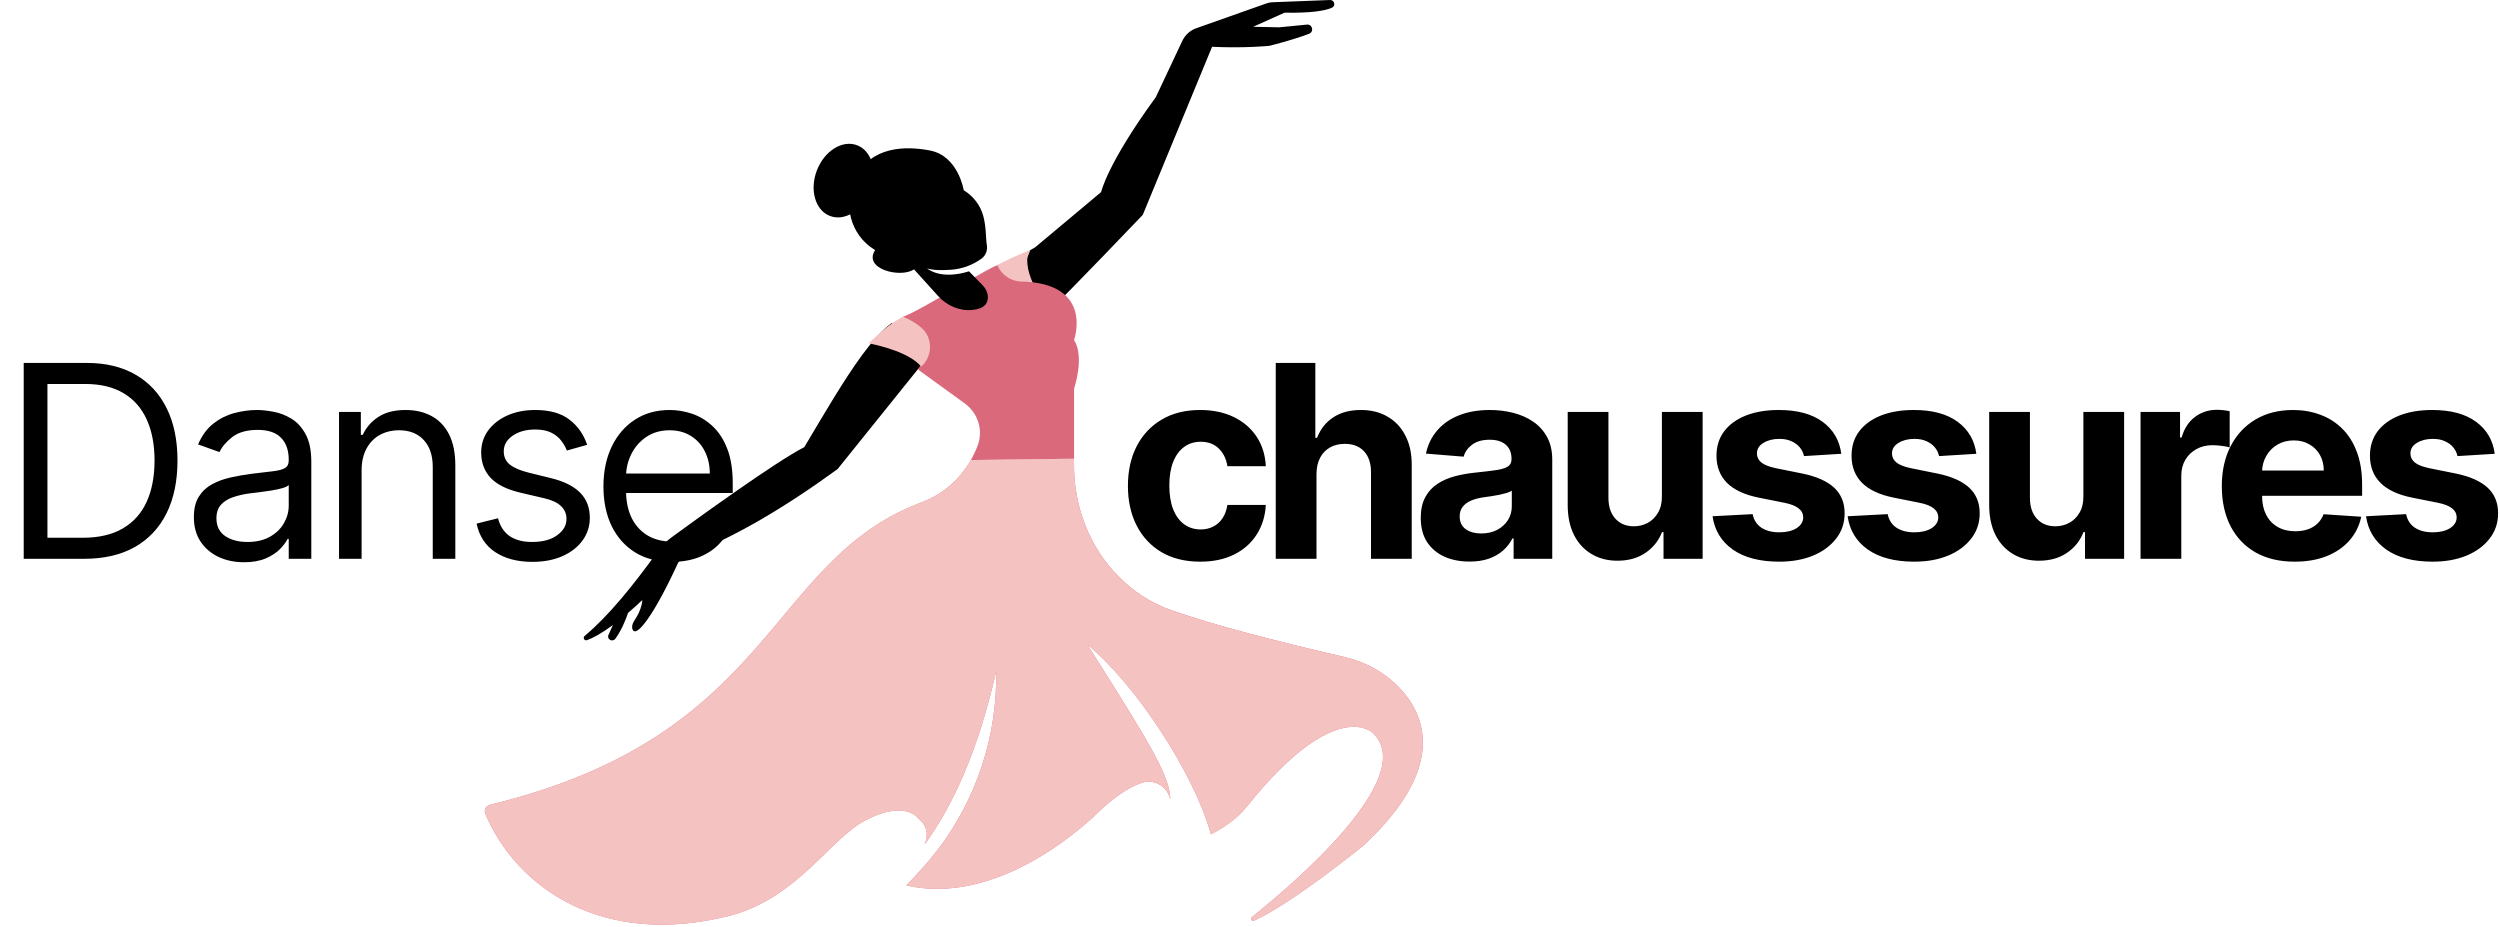
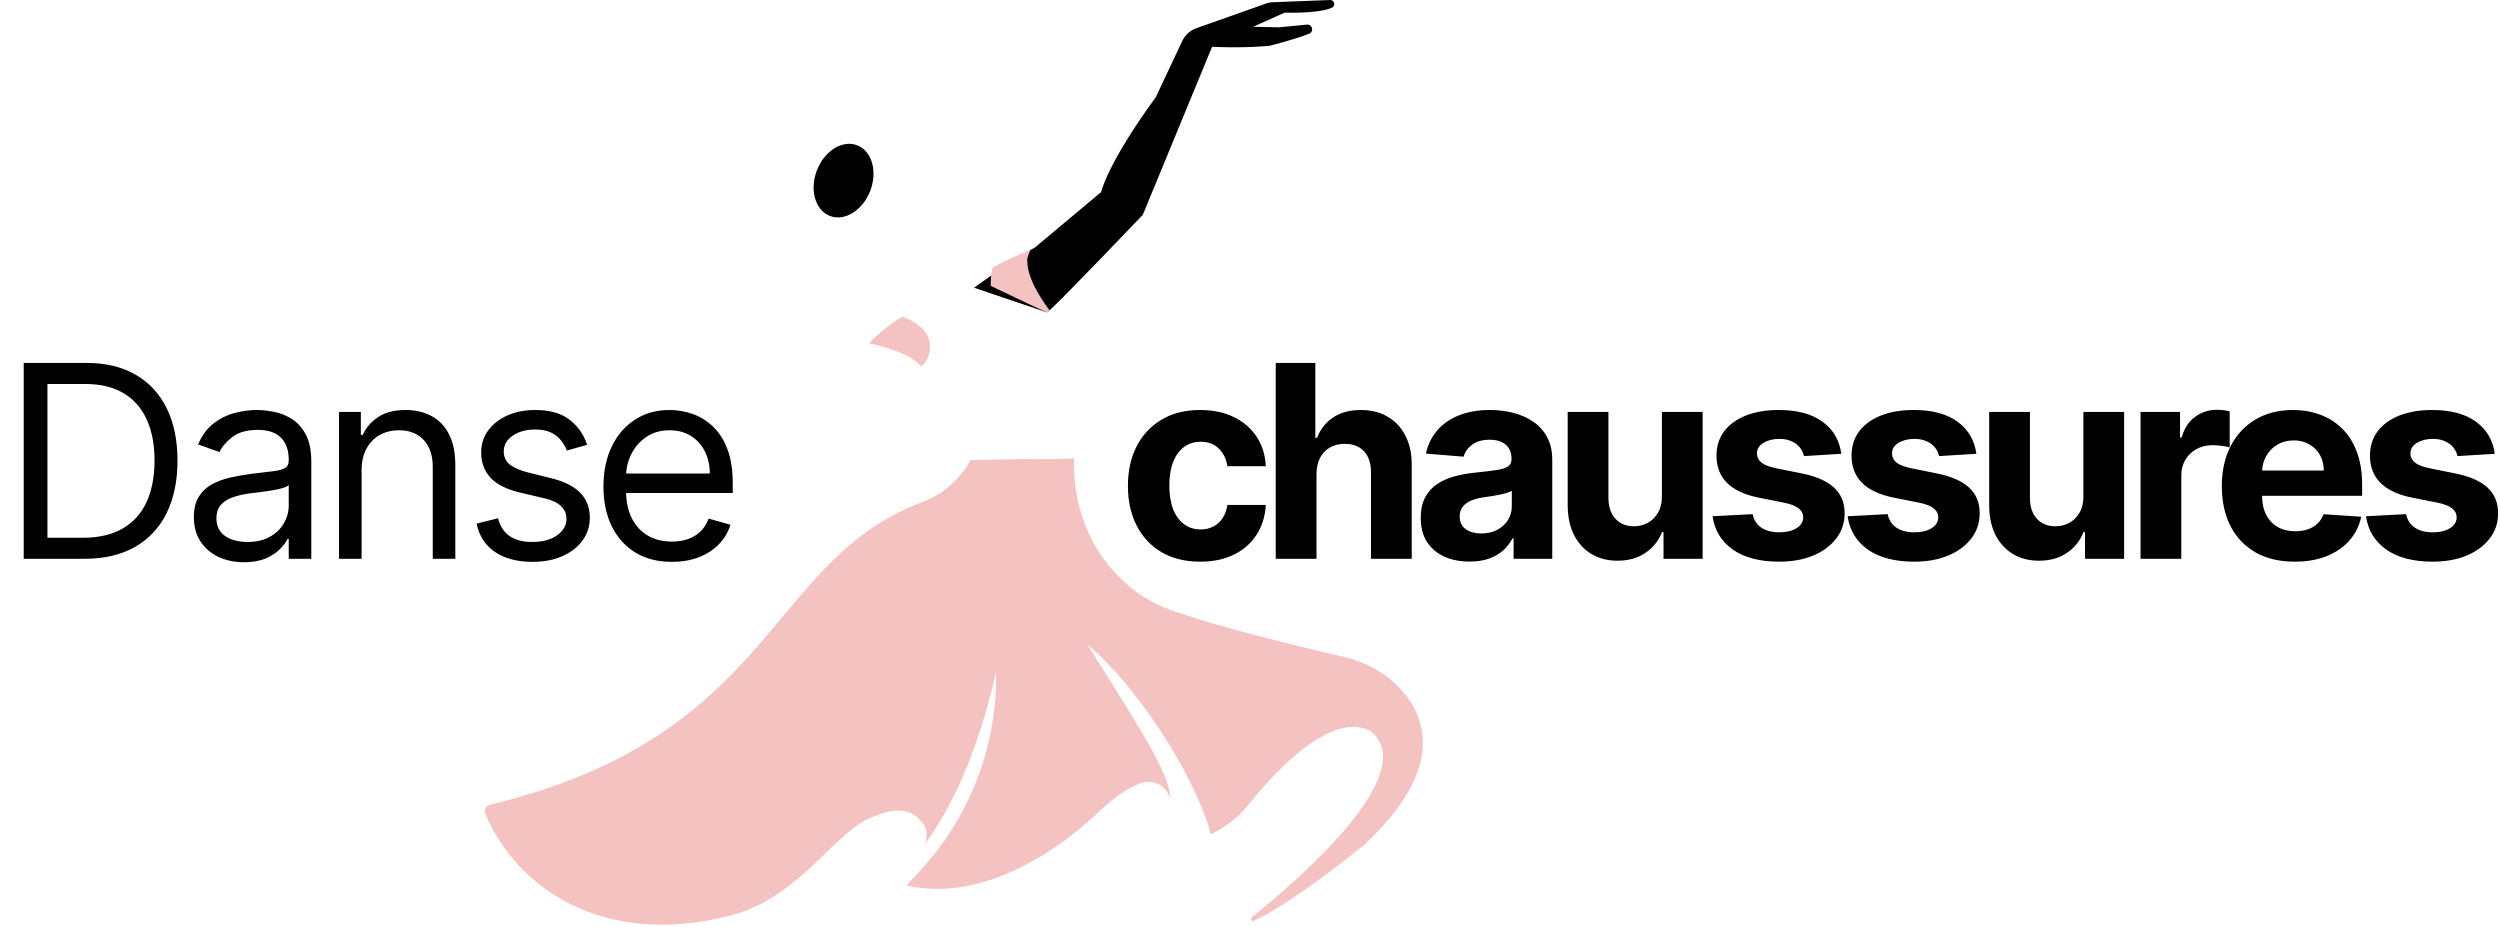
<svg xmlns="http://www.w3.org/2000/svg" fill="none" viewBox="0 0 1114 413" height="413" width="1114">
  <path fill="black" d="M37.5 249.002H10.568V161.729H38.693C47.159 161.729 54.403 163.476 60.426 166.971C66.449 170.437 71.065 175.422 74.276 181.928C77.486 188.405 79.091 196.161 79.091 205.195C79.091 214.286 77.472 222.113 74.233 228.675C70.994 235.209 66.278 240.238 60.085 243.76C53.892 247.255 46.364 249.002 37.5 249.002ZM21.136 239.627H36.818C44.034 239.627 50.014 238.235 54.758 235.451C59.503 232.667 63.04 228.704 65.369 223.562C67.699 218.42 68.864 212.297 68.864 205.195C68.864 198.15 67.713 192.084 65.412 186.999C63.111 181.885 59.673 177.965 55.099 175.238C50.526 172.482 44.83 171.104 38.011 171.104H21.136V239.627ZM108.716 250.536C104.568 250.536 100.804 249.755 97.423 248.192C94.043 246.601 91.358 244.314 89.369 241.331C87.381 238.32 86.386 234.684 86.386 230.422C86.386 226.672 87.125 223.633 88.602 221.303C90.079 218.945 92.054 217.099 94.526 215.763C96.997 214.428 99.724 213.434 102.707 212.78C105.719 212.099 108.744 211.559 111.784 211.161C115.761 210.65 118.986 210.266 121.457 210.01C123.957 209.726 125.776 209.258 126.912 208.604C128.077 207.951 128.659 206.814 128.659 205.195V204.854C128.659 200.65 127.509 197.383 125.207 195.053C122.935 192.724 119.483 191.559 114.852 191.559C110.051 191.559 106.287 192.61 103.56 194.712C100.832 196.814 98.915 199.059 97.807 201.445L88.261 198.036C89.966 194.059 92.239 190.962 95.079 188.746C97.949 186.502 101.074 184.939 104.455 184.059C107.864 183.15 111.216 182.695 114.511 182.695C116.614 182.695 119.028 182.951 121.756 183.462C124.511 183.945 127.168 184.954 129.724 186.488C132.31 188.022 134.455 190.337 136.159 193.434C137.864 196.53 138.716 200.678 138.716 205.877V249.002H128.659V240.138H128.148C127.466 241.559 126.33 243.079 124.739 244.698C123.148 246.317 121.031 247.695 118.389 248.831C115.747 249.968 112.523 250.536 108.716 250.536ZM110.25 241.502C114.227 241.502 117.58 240.721 120.307 239.158C123.063 237.596 125.136 235.579 126.528 233.107C127.949 230.635 128.659 228.036 128.659 225.309V216.104C128.233 216.616 127.295 217.084 125.847 217.51C124.426 217.908 122.778 218.263 120.903 218.576C119.057 218.86 117.253 219.116 115.491 219.343C113.759 219.542 112.352 219.712 111.273 219.854C108.659 220.195 106.216 220.749 103.943 221.516C101.699 222.255 99.881 223.377 98.489 224.883C97.125 226.36 96.443 228.377 96.443 230.934C96.443 234.428 97.736 237.07 100.321 238.86C102.935 240.621 106.244 241.502 110.25 241.502ZM161.129 209.627V249.002H151.072V183.547H160.788V193.775H161.64C163.174 190.451 165.504 187.78 168.629 185.763C171.754 183.718 175.788 182.695 180.731 182.695C185.163 182.695 189.04 183.604 192.364 185.422C195.688 187.212 198.273 189.939 200.12 193.604C201.967 197.241 202.89 201.843 202.89 207.411V249.002H192.833V208.093C192.833 202.951 191.498 198.945 188.827 196.076C186.157 193.178 182.492 191.729 177.833 191.729C174.623 191.729 171.754 192.425 169.225 193.817C166.725 195.209 164.751 197.241 163.302 199.911C161.853 202.581 161.129 205.82 161.129 209.627ZM261.631 198.206L252.597 200.763C252.028 199.258 251.19 197.795 250.082 196.374C249.003 194.925 247.526 193.732 245.651 192.795C243.776 191.857 241.375 191.388 238.449 191.388C234.443 191.388 231.105 192.312 228.435 194.158C225.793 195.976 224.472 198.292 224.472 201.104C224.472 203.604 225.381 205.579 227.199 207.028C229.017 208.476 231.858 209.684 235.722 210.65L245.438 213.036C251.29 214.456 255.651 216.63 258.52 219.556C261.389 222.454 262.824 226.189 262.824 230.763C262.824 234.513 261.744 237.866 259.585 240.82C257.455 243.775 254.472 246.104 250.636 247.809C246.801 249.513 242.341 250.366 237.256 250.366C230.58 250.366 225.054 248.917 220.679 246.019C216.304 243.121 213.534 238.888 212.369 233.32L221.915 230.934C222.824 234.456 224.543 237.099 227.071 238.86C229.628 240.621 232.966 241.502 237.085 241.502C241.773 241.502 245.494 240.508 248.25 238.519C251.034 236.502 252.426 234.087 252.426 231.275C252.426 229.002 251.631 227.099 250.04 225.564C248.449 224.002 246.006 222.837 242.71 222.07L231.801 219.513C225.807 218.093 221.403 215.891 218.591 212.908C215.807 209.897 214.415 206.133 214.415 201.616C214.415 197.922 215.452 194.655 217.526 191.814C219.628 188.974 222.483 186.743 226.091 185.124C229.727 183.505 233.847 182.695 238.449 182.695C244.926 182.695 250.011 184.116 253.705 186.956C257.426 189.797 260.068 193.547 261.631 198.206ZM299.406 250.366C293.099 250.366 287.658 248.974 283.085 246.189C278.539 243.377 275.031 239.456 272.559 234.428C270.116 229.371 268.894 223.491 268.894 216.786C268.894 210.081 270.116 204.172 272.559 199.059C275.031 193.917 278.468 189.911 282.871 187.042C287.303 184.144 292.474 182.695 298.383 182.695C301.792 182.695 305.158 183.263 308.482 184.4C311.806 185.536 314.832 187.383 317.559 189.939C320.286 192.468 322.46 195.82 324.079 199.996C325.698 204.172 326.508 209.314 326.508 215.422V219.684H276.053V210.991H316.281C316.281 207.297 315.542 204.002 314.065 201.104C312.616 198.206 310.542 195.92 307.843 194.243C305.173 192.567 302.019 191.729 298.383 191.729C294.377 191.729 290.911 192.724 287.985 194.712C285.087 196.672 282.857 199.229 281.295 202.383C279.732 205.536 278.951 208.917 278.951 212.525V218.32C278.951 223.263 279.803 227.454 281.508 230.891C283.241 234.3 285.641 236.9 288.71 238.689C291.778 240.451 295.343 241.331 299.406 241.331C302.048 241.331 304.434 240.962 306.565 240.224C308.724 239.456 310.585 238.32 312.147 236.814C313.71 235.28 314.917 233.377 315.769 231.104L325.485 233.831C324.462 237.127 322.744 240.025 320.329 242.525C317.914 244.996 314.931 246.928 311.38 248.32C307.829 249.684 303.837 250.366 299.406 250.366Z" />
  <path fill="black" d="M534.818 250.28C528.114 250.28 522.347 248.86 517.517 246.019C512.716 243.15 509.023 239.172 506.438 234.087C503.881 229.002 502.602 223.15 502.602 216.53C502.602 209.826 503.895 203.945 506.48 198.888C509.094 193.803 512.801 189.84 517.602 186.999C522.403 184.13 528.114 182.695 534.733 182.695C540.443 182.695 545.443 183.732 549.733 185.806C554.023 187.88 557.418 190.792 559.918 194.542C562.418 198.292 563.795 202.695 564.051 207.752H546.92C546.438 204.485 545.159 201.857 543.085 199.868C541.04 197.851 538.355 196.843 535.031 196.843C532.219 196.843 529.761 197.61 527.659 199.144C525.585 200.65 523.966 202.851 522.801 205.749C521.636 208.647 521.054 212.155 521.054 216.275C521.054 220.451 521.622 224.002 522.759 226.928C523.923 229.854 525.557 232.084 527.659 233.618C529.761 235.153 532.219 235.92 535.031 235.92C537.105 235.92 538.966 235.493 540.614 234.641C542.29 233.789 543.668 232.553 544.747 230.934C545.855 229.286 546.58 227.312 546.92 225.01H564.051C563.767 230.01 562.403 234.414 559.96 238.221C557.545 241.999 554.207 244.954 549.946 247.084C545.685 249.215 540.642 250.28 534.818 250.28ZM586.627 211.161V249.002H568.474V161.729H586.116V195.096H586.883C588.36 191.232 590.747 188.206 594.042 186.019C597.338 183.803 601.471 182.695 606.443 182.695C610.988 182.695 614.951 183.689 618.332 185.678C621.741 187.638 624.383 190.465 626.258 194.158C628.162 197.823 629.099 202.212 629.071 207.326V249.002H610.917V210.564C610.946 206.53 609.923 203.391 607.849 201.147C605.804 198.903 602.934 197.78 599.241 197.78C596.769 197.78 594.582 198.306 592.679 199.357C590.804 200.408 589.326 201.942 588.247 203.959C587.196 205.948 586.656 208.349 586.627 211.161ZM654.822 250.238C650.645 250.238 646.924 249.513 643.657 248.064C640.39 246.587 637.805 244.414 635.901 241.545C634.026 238.647 633.089 235.039 633.089 230.721C633.089 227.084 633.756 224.03 635.091 221.559C636.427 219.087 638.245 217.099 640.546 215.593C642.847 214.087 645.461 212.951 648.387 212.184C651.341 211.417 654.438 210.877 657.677 210.564C661.484 210.167 664.552 209.797 666.881 209.456C669.211 209.087 670.901 208.547 671.952 207.837C673.003 207.127 673.529 206.076 673.529 204.684V204.428C673.529 201.729 672.677 199.641 670.972 198.164C669.296 196.687 666.91 195.948 663.813 195.948C660.546 195.948 657.947 196.672 656.015 198.121C654.083 199.542 652.805 201.331 652.18 203.491L635.39 202.127C636.242 198.15 637.918 194.712 640.418 191.814C642.918 188.888 646.143 186.644 650.091 185.081C654.069 183.491 658.671 182.695 663.898 182.695C667.535 182.695 671.015 183.121 674.339 183.974C677.691 184.826 680.66 186.147 683.245 187.937C685.859 189.726 687.918 192.028 689.424 194.84C690.93 197.624 691.682 200.962 691.682 204.854V249.002H674.466V239.925H673.955C672.904 241.971 671.498 243.775 669.736 245.337C667.975 246.871 665.859 248.079 663.387 248.959C660.915 249.812 658.06 250.238 654.822 250.238ZM660.02 237.709C662.691 237.709 665.049 237.184 667.094 236.133C669.14 235.053 670.745 233.604 671.91 231.786C673.074 229.968 673.657 227.908 673.657 225.607V218.661C673.089 219.03 672.307 219.371 671.313 219.684C670.347 219.968 669.253 220.238 668.032 220.493C666.81 220.721 665.589 220.934 664.367 221.133C663.145 221.303 662.038 221.459 661.043 221.601C658.913 221.914 657.052 222.411 655.461 223.093C653.87 223.775 652.634 224.698 651.753 225.863C650.873 226.999 650.432 228.42 650.432 230.124C650.432 232.596 651.327 234.485 653.117 235.792C654.935 237.07 657.236 237.709 660.02 237.709ZM740.541 221.133V183.547H758.694V249.002H741.265V237.113H740.583C739.106 240.948 736.649 244.03 733.211 246.36C729.802 248.689 725.64 249.854 720.725 249.854C716.35 249.854 712.501 248.86 709.177 246.871C705.853 244.883 703.254 242.056 701.379 238.391C699.532 234.726 698.595 230.337 698.566 225.224V183.547H716.72V221.985C716.748 225.849 717.785 228.903 719.83 231.147C721.876 233.391 724.617 234.513 728.055 234.513C730.242 234.513 732.288 234.016 734.191 233.022C736.095 231.999 737.629 230.493 738.793 228.505C739.987 226.516 740.569 224.059 740.541 221.133ZM820.475 202.212L803.856 203.235C803.571 201.814 802.961 200.536 802.023 199.4C801.086 198.235 799.85 197.312 798.316 196.63C796.81 195.92 795.006 195.564 792.904 195.564C790.091 195.564 787.719 196.161 785.787 197.354C783.856 198.519 782.89 200.081 782.89 202.042C782.89 203.604 783.515 204.925 784.765 206.005C786.015 207.084 788.16 207.951 791.199 208.604L803.046 210.991C809.41 212.297 814.154 214.4 817.279 217.297C820.404 220.195 821.966 224.002 821.966 228.718C821.966 233.008 820.702 236.772 818.174 240.01C815.674 243.249 812.236 245.778 807.861 247.596C803.515 249.385 798.5 250.28 792.819 250.28C784.154 250.28 777.25 248.476 772.108 244.868C766.995 241.232 763.998 236.289 763.117 230.039L780.972 229.101C781.512 231.743 782.819 233.76 784.892 235.153C786.966 236.516 789.623 237.198 792.861 237.198C796.043 237.198 798.6 236.587 800.532 235.366C802.492 234.116 803.486 232.51 803.515 230.55C803.486 228.903 802.79 227.553 801.427 226.502C800.063 225.422 797.961 224.599 795.12 224.03L783.785 221.772C777.392 220.493 772.634 218.278 769.509 215.124C766.412 211.971 764.864 207.951 764.864 203.064C764.864 198.86 766 195.238 768.273 192.198C770.574 189.158 773.799 186.814 777.946 185.167C782.123 183.519 787.009 182.695 792.606 182.695C800.873 182.695 807.378 184.442 812.123 187.937C816.895 191.431 819.679 196.189 820.475 202.212ZM880.658 202.212L864.038 203.235C863.754 201.814 863.143 200.536 862.206 199.4C861.268 198.235 860.033 197.312 858.499 196.63C856.993 195.92 855.189 195.564 853.087 195.564C850.274 195.564 847.902 196.161 845.97 197.354C844.038 198.519 843.072 200.081 843.072 202.042C843.072 203.604 843.697 204.925 844.947 206.005C846.197 207.084 848.342 207.951 851.382 208.604L863.229 210.991C869.592 212.297 874.337 214.4 877.462 217.297C880.587 220.195 882.149 224.002 882.149 228.718C882.149 233.008 880.885 236.772 878.357 240.01C875.857 243.249 872.419 245.778 868.044 247.596C863.697 249.385 858.683 250.28 853.001 250.28C844.337 250.28 837.433 248.476 832.291 244.868C827.178 241.232 824.18 236.289 823.3 230.039L841.155 229.101C841.695 231.743 843.001 233.76 845.075 235.153C847.149 236.516 849.805 237.198 853.044 237.198C856.226 237.198 858.783 236.587 860.714 235.366C862.675 234.116 863.669 232.51 863.697 230.55C863.669 228.903 862.973 227.553 861.609 226.502C860.246 225.422 858.143 224.599 855.303 224.03L843.967 221.772C837.575 220.493 832.817 218.278 829.692 215.124C826.595 211.971 825.047 207.951 825.047 203.064C825.047 198.86 826.183 195.238 828.456 192.198C830.757 189.158 833.982 186.814 838.129 185.167C842.305 183.519 847.192 182.695 852.788 182.695C861.055 182.695 867.561 184.442 872.305 187.937C877.078 191.431 879.862 196.189 880.658 202.212ZM928.355 221.133V183.547H946.508V249.002H929.079V237.113H928.397C926.92 240.948 924.463 244.03 921.025 246.36C917.616 248.689 913.454 249.854 908.539 249.854C904.164 249.854 900.315 248.86 896.991 246.871C893.667 244.883 891.068 242.056 889.193 238.391C887.346 234.726 886.409 230.337 886.38 225.224V183.547H904.534V221.985C904.562 225.849 905.599 228.903 907.644 231.147C909.69 233.391 912.431 234.513 915.869 234.513C918.056 234.513 920.102 234.016 922.005 233.022C923.909 231.999 925.443 230.493 926.608 228.505C927.801 226.516 928.383 224.059 928.355 221.133ZM953.829 249.002V183.547H971.428V194.968H972.11C973.303 190.905 975.306 187.837 978.118 185.763C980.931 183.661 984.17 182.61 987.834 182.61C988.743 182.61 989.724 182.667 990.775 182.78C991.826 182.894 992.749 183.05 993.545 183.249V199.357C992.692 199.101 991.513 198.874 990.008 198.675C988.502 198.476 987.124 198.377 985.874 198.377C983.204 198.377 980.817 198.959 978.715 200.124C976.641 201.26 974.993 202.851 973.772 204.897C972.579 206.942 971.982 209.3 971.982 211.971V249.002H953.829ZM1022.51 250.28C1015.78 250.28 1009.98 248.917 1005.13 246.189C1000.3 243.434 996.575 239.542 993.962 234.513C991.348 229.456 990.041 223.476 990.041 216.573C990.041 209.84 991.348 203.931 993.962 198.846C996.575 193.76 1000.25 189.797 1005 186.956C1009.77 184.116 1015.37 182.695 1021.79 182.695C1026.11 182.695 1030.13 183.391 1033.85 184.783C1037.6 186.147 1040.87 188.206 1043.65 190.962C1046.46 193.718 1048.65 197.184 1050.21 201.36C1051.77 205.508 1052.56 210.366 1052.56 215.934V220.92H997.286V209.67H1035.47C1035.47 207.056 1034.9 204.741 1033.76 202.724C1032.63 200.706 1031.05 199.13 1029.03 197.993C1027.04 196.829 1024.73 196.246 1022.09 196.246C1019.33 196.246 1016.89 196.885 1014.76 198.164C1012.65 199.414 1011.01 201.104 1009.81 203.235C1008.62 205.337 1008.01 207.681 1007.98 210.266V220.962C1007.98 224.201 1008.58 226.999 1009.77 229.357C1010.99 231.715 1012.71 233.533 1014.93 234.812C1017.14 236.09 1019.77 236.729 1022.81 236.729C1024.83 236.729 1026.67 236.445 1028.35 235.877C1030.03 235.309 1031.46 234.456 1032.65 233.32C1033.85 232.184 1034.76 230.792 1035.38 229.144L1052.17 230.252C1051.32 234.286 1049.57 237.809 1046.93 240.82C1044.32 243.803 1040.94 246.133 1036.79 247.809C1032.67 249.456 1027.91 250.28 1022.51 250.28ZM1111.66 202.212L1095.04 203.235C1094.76 201.814 1094.15 200.536 1093.21 199.4C1092.27 198.235 1091.04 197.312 1089.5 196.63C1088 195.92 1086.19 195.564 1084.09 195.564C1081.28 195.564 1078.91 196.161 1076.97 197.354C1075.04 198.519 1074.08 200.081 1074.08 202.042C1074.08 203.604 1074.7 204.925 1075.95 206.005C1077.2 207.084 1079.35 207.951 1082.39 208.604L1094.23 210.991C1100.6 212.297 1105.34 214.4 1108.47 217.297C1111.59 220.195 1113.15 224.002 1113.15 228.718C1113.15 233.008 1111.89 236.772 1109.36 240.01C1106.86 243.249 1103.42 245.778 1099.05 247.596C1094.7 249.385 1089.69 250.28 1084.01 250.28C1075.34 250.28 1068.44 248.476 1063.3 244.868C1058.18 241.232 1055.19 236.289 1054.3 230.039L1072.16 229.101C1072.7 231.743 1074.01 233.76 1076.08 235.153C1078.15 236.516 1080.81 237.198 1084.05 237.198C1087.23 237.198 1089.79 236.587 1091.72 235.366C1093.68 234.116 1094.67 232.51 1094.7 230.55C1094.67 228.903 1093.98 227.553 1092.61 226.502C1091.25 225.422 1089.15 224.599 1086.31 224.03L1074.97 221.772C1068.58 220.493 1063.82 218.278 1060.7 215.124C1057.6 211.971 1056.05 207.951 1056.05 203.064C1056.05 198.86 1057.19 195.238 1059.46 192.198C1061.76 189.158 1064.99 186.814 1069.13 185.167C1073.31 183.519 1078.2 182.695 1083.79 182.695C1092.06 182.695 1098.57 184.442 1103.31 187.937C1108.08 191.431 1110.87 196.189 1111.66 202.212Z" />
  <path fill="black" d="M434.066 128.215C434.066 128.215 462.701 137.965 466.214 139.083L466.544 139.193C466.635 139.229 467.038 138.899 467.697 138.295C474.521 132.1 509.231 95.722 509.231 95.722L540.099 20.858C554.974 21.536 565.642 20.418 565.642 20.418C565.642 20.418 576.108 17.834 583.335 15.048C585.64 14.169 584.835 10.723 582.365 10.961L569.996 12.171L558.414 11.933L572.393 5.647C584.378 5.867 590.434 4.767 593.472 3.466C595.32 2.678 594.661 -0.089 592.648 0.002L566.867 1.01C566.062 1.047 565.257 1.193 564.489 1.468L533.072 12.574C530.31 13.546 528.059 15.598 526.815 18.256L515.013 43.326C493.313 73.034 490.66 85.587 490.66 85.587L461.238 110.218C460.542 110.603 459.847 111.006 459.133 111.428C453.443 114.782 447.167 118.978 442.318 122.332C437.488 125.686 434.066 128.215 434.066 128.215Z" />
  <path fill="#F4C2C0" d="M441.477 127.39C441.477 127.39 463.159 137.781 466.214 139.083L466.544 139.193C466.635 139.229 467.038 138.899 467.697 138.295C466.086 136.187 464.586 133.988 463.232 131.715C460.359 126.95 457.67 121.361 457.725 115.661C457.743 114.763 458.475 112.967 459.133 111.428C452.034 114.103 448.96 115.826 442.391 119.088C441.349 121.984 441.477 127.39 441.477 127.39Z" />
-   <path fill="#DA697C" d="M218.232 358.616C345.709 327.901 341.501 249.665 410.829 223.769C427.735 217.447 434.249 202.694 435.841 197.984C438.11 191.295 435.603 183.891 429.876 179.749L409.402 164.923L402.412 141.135C410.737 138.221 443.068 117.512 444.514 118.336C446.344 122.515 450.424 125.356 454.98 125.447C487.677 126.107 478.602 151.508 478.602 151.508C483.432 159.003 478.602 173.243 478.602 173.243V204.398C478.602 204.911 478.602 205.479 478.583 206.066C478.291 225.052 485.207 243.672 498.619 257.087C504.73 263.19 512.47 268.651 522.24 272.023C541.379 278.639 566.721 285.255 599.071 292.751C608.475 294.95 617.203 299.641 623.827 306.734C635.793 319.526 644.063 342.562 607.871 376.466C607.871 376.466 576.967 401.812 558.835 410.242C557.847 410.719 557.005 409.381 557.847 408.666C575.394 394.683 633.03 345.916 611.513 326.453C611.513 326.453 595.027 310.216 555.743 359.221C551.443 364.572 545.716 368.678 539.586 371.775C532.048 344.175 505.389 304.223 484.493 287.179C512.781 331.823 521.344 346.026 521.49 356.197C520.301 350.883 514.885 346.997 509.012 348.757C505.462 349.856 501.052 352.202 495.636 356.454C493.349 358.213 491.227 360.156 489.177 362.153C481.017 370.015 443.398 403.59 403.839 394.536C408.889 389.368 413.738 384.035 418.111 378.317C435.219 355.849 444.477 327.479 443.873 299.238C435.713 334.828 424.68 358.928 412.018 376.247C413.665 372.233 413.427 368.11 409.182 364.682C409.182 364.682 403.437 356.252 385.762 365.452C369.843 373.717 355.004 400.511 324.868 408.116C268.403 422.338 230.29 395.654 216.256 362.648C215.524 360.98 216.476 359.093 218.25 358.653L218.232 358.616Z" />
  <path fill="#F4C2C0" d="M218.232 358.616C345.709 327.901 341.501 249.664 410.829 223.769C422.319 219.48 429.016 211.27 432.621 204.984L478.602 204.416C478.602 204.929 478.602 205.497 478.583 206.084C478.291 225.07 485.207 243.69 498.619 257.105C504.73 263.208 512.47 268.669 522.24 272.041C541.379 278.657 566.721 285.273 599.071 292.768C608.475 294.968 617.203 299.659 623.827 306.752C635.793 319.544 644.063 342.58 607.871 376.484C607.871 376.484 576.967 401.83 558.835 410.26C557.847 410.737 557.005 409.399 557.847 408.684C575.394 394.701 633.03 345.934 611.513 326.471C611.513 326.471 595.027 310.234 555.743 359.239C551.443 364.59 545.716 368.696 539.586 371.793C532.048 344.193 505.389 304.241 484.493 287.197C512.781 331.841 521.344 346.044 521.49 356.215C520.301 350.9 514.885 347.015 509.012 348.775C505.462 349.874 501.052 352.22 495.636 356.472C493.349 358.231 491.227 360.174 489.177 362.171C481.017 370.033 443.398 403.608 403.839 394.554C408.889 389.386 413.738 384.053 418.111 378.335C435.219 355.867 444.477 327.497 443.873 299.256C435.713 334.846 424.68 358.946 412.018 376.264C413.665 372.251 413.427 368.127 409.182 364.7C409.182 364.7 403.437 356.27 385.762 365.47C369.843 373.735 355.004 400.529 324.868 408.134C268.403 422.356 230.29 395.672 216.256 362.666C215.524 360.998 216.476 359.111 218.25 358.671L218.232 358.616Z" />
  <g style="mix-blend-mode:multiply">
    <path fill="#F4C2C0" d="M478.602 209.602C474.686 210.097 470.697 210.171 466.745 210.189C456.133 210.226 445.685 209.419 435.201 207.696C433.92 207.495 432.639 207.238 431.358 207.018C431.797 206.322 432.218 205.644 432.602 204.984L478.583 204.416C478.583 204.929 478.583 205.497 478.565 206.084C478.565 207.257 478.565 208.43 478.602 209.602Z" />
  </g>
  <g opacity="0.32" style="mix-blend-mode:multiply">
-     <path fill="#F4C2C0" d="M487.915 290.149C487.915 290.149 487.915 290.112 487.878 290.094C487.11 289.324 486.25 288.683 485.463 287.931C485.262 287.748 485.079 287.546 484.896 287.363C484.804 287.271 484.731 287.18 484.64 287.07C484.64 287.07 484.621 287.052 484.603 287.033C491.373 289.086 497.869 292.055 503.98 295.628C517.41 303.454 529.193 314.138 539.348 325.867C544.655 332.007 549.467 338.531 553.821 345.367C555.779 348.446 557.463 351.671 559.237 354.86C558.066 356.253 556.877 357.701 555.669 359.203C551.37 364.555 545.643 368.66 539.513 371.757C532.377 345.642 508.152 308.512 487.86 290.13L487.915 290.149Z" />
-   </g>
+     </g>
  <g opacity="0.32" style="mix-blend-mode:multiply">
    <path fill="#F4C2C0" d="M409.164 364.665C409.164 364.665 403.821 356.949 387.756 364.463C391.123 359.698 394.873 355.153 398.881 350.956C404.297 345.275 410.774 340.785 416.702 335.672C422.411 330.742 427.131 324.859 431.889 319.032C436.225 313.717 440.58 308.091 443.251 301.713C435.164 335.929 424.369 359.313 411.981 376.21C413.628 372.197 413.39 368.073 409.145 364.646L409.164 364.665Z" />
  </g>
-   <path fill="black" d="M389.586 111.207C389.732 111.28 389.842 111.354 389.97 111.427C384.389 119.839 401.314 124.109 407.279 120.022L418.001 131.879C421.935 136.241 427.662 138.734 433.481 138.092C437.652 137.634 440.104 135.985 440.196 132.668C440.269 130.578 439.299 128.581 437.817 127.096L431.797 120.902C419.245 124.805 413.482 119.912 413.116 119.601C415.677 120.48 420.014 120.462 423.692 120.205C428.577 119.876 433.298 118.19 437.268 115.312C437.286 115.312 437.305 115.276 437.323 115.276C439.189 113.919 440.104 111.629 439.757 109.338C439.171 105.727 439.537 101.512 438.165 96.289C436.902 91.524 433.755 87.456 429.583 84.853L429.437 84.762C429.437 84.762 427.022 69.459 414.36 67.058C403.949 65.042 388.104 64.823 380.949 79.557C375.46 90.865 378.882 104.61 389.586 111.207Z" />
  <path fill="black" d="M364.024 75.874C360.658 84.561 363.238 93.669 369.788 96.216C376.338 98.764 384.389 93.797 387.756 85.092C391.123 76.405 388.543 67.297 381.992 64.749C375.442 62.202 367.391 67.168 364.024 75.874Z" />
-   <path fill="black" d="M261.6 285.25C264.081 284.333 267.807 282.427 273.091 278.533L270.975 283.291C270.688 285.122 273.047 286.14 274.156 284.672C276.761 281.17 278.693 276.536 279.863 273.107C281.808 271.425 283.924 269.547 286.199 267.401C286.199 267.401 286.245 271.221 282.763 276.356C281.844 277.736 281.118 279.828 282.25 281.05C284.133 283.095 291.287 274.409 301.977 251.158C302.709 249.549 304.025 248.325 305.667 247.716C327.342 239.443 349.981 225.954 373.245 208.997L408.964 164.592C411.142 161.867 411.912 158.486 411.379 155.305C410.847 152.124 409.148 149.398 406.3 147.571C404.136 146.168 401.22 144.928 397.296 143.987C393.235 146.877 388.788 151.896 384.149 158.209C375.993 169.33 367.175 184.482 358.402 199.236C345.834 205.614 310.576 231.156 299.219 239.449C296.853 241.164 294.795 243.274 293.097 245.658C282.057 261.052 271.132 274.475 260.51 283.389C259.569 284.196 260.428 285.669 261.6 285.25Z" />
  <path fill="#F4C2C0" d="M387.079 152.974C392.714 154.111 405.431 157.263 410.499 163.366C413.098 161.038 414.415 157.831 414.415 154.606C414.415 151.38 413.189 148.411 410.682 146.139C408.779 144.398 406.108 142.693 402.394 141.117C397.911 143.298 392.696 147.513 387.079 152.974Z" />
</svg>